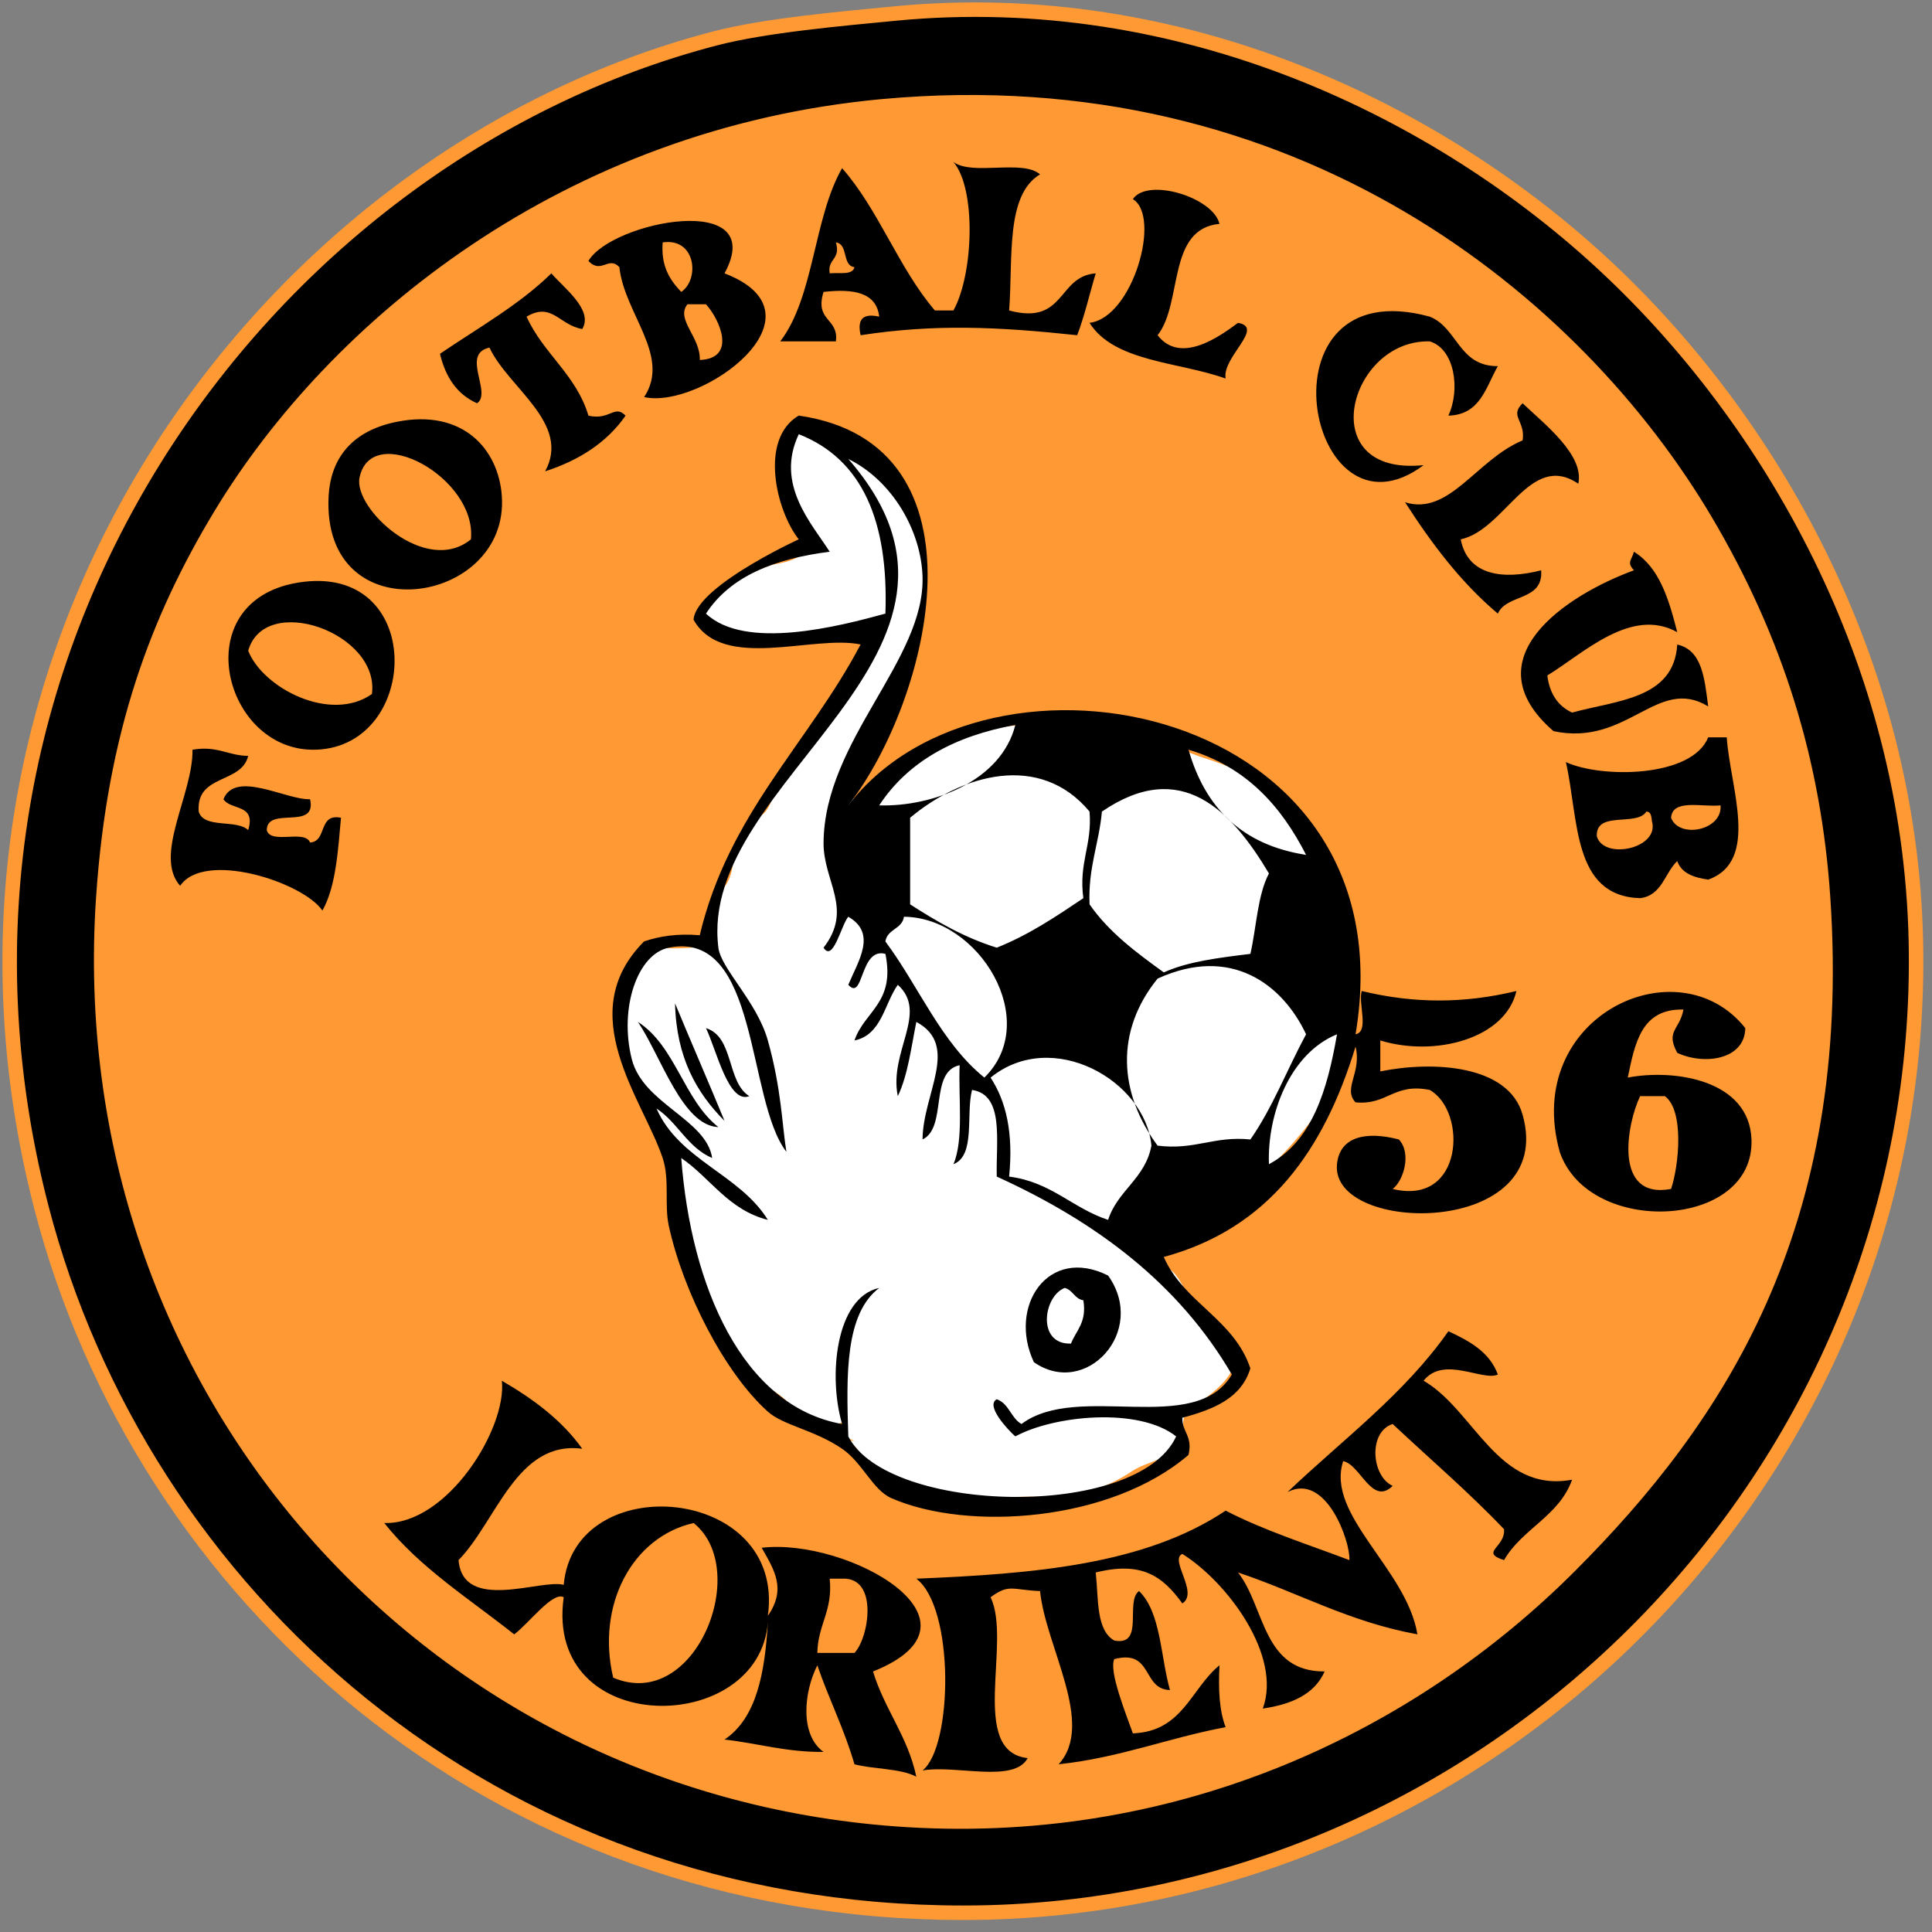
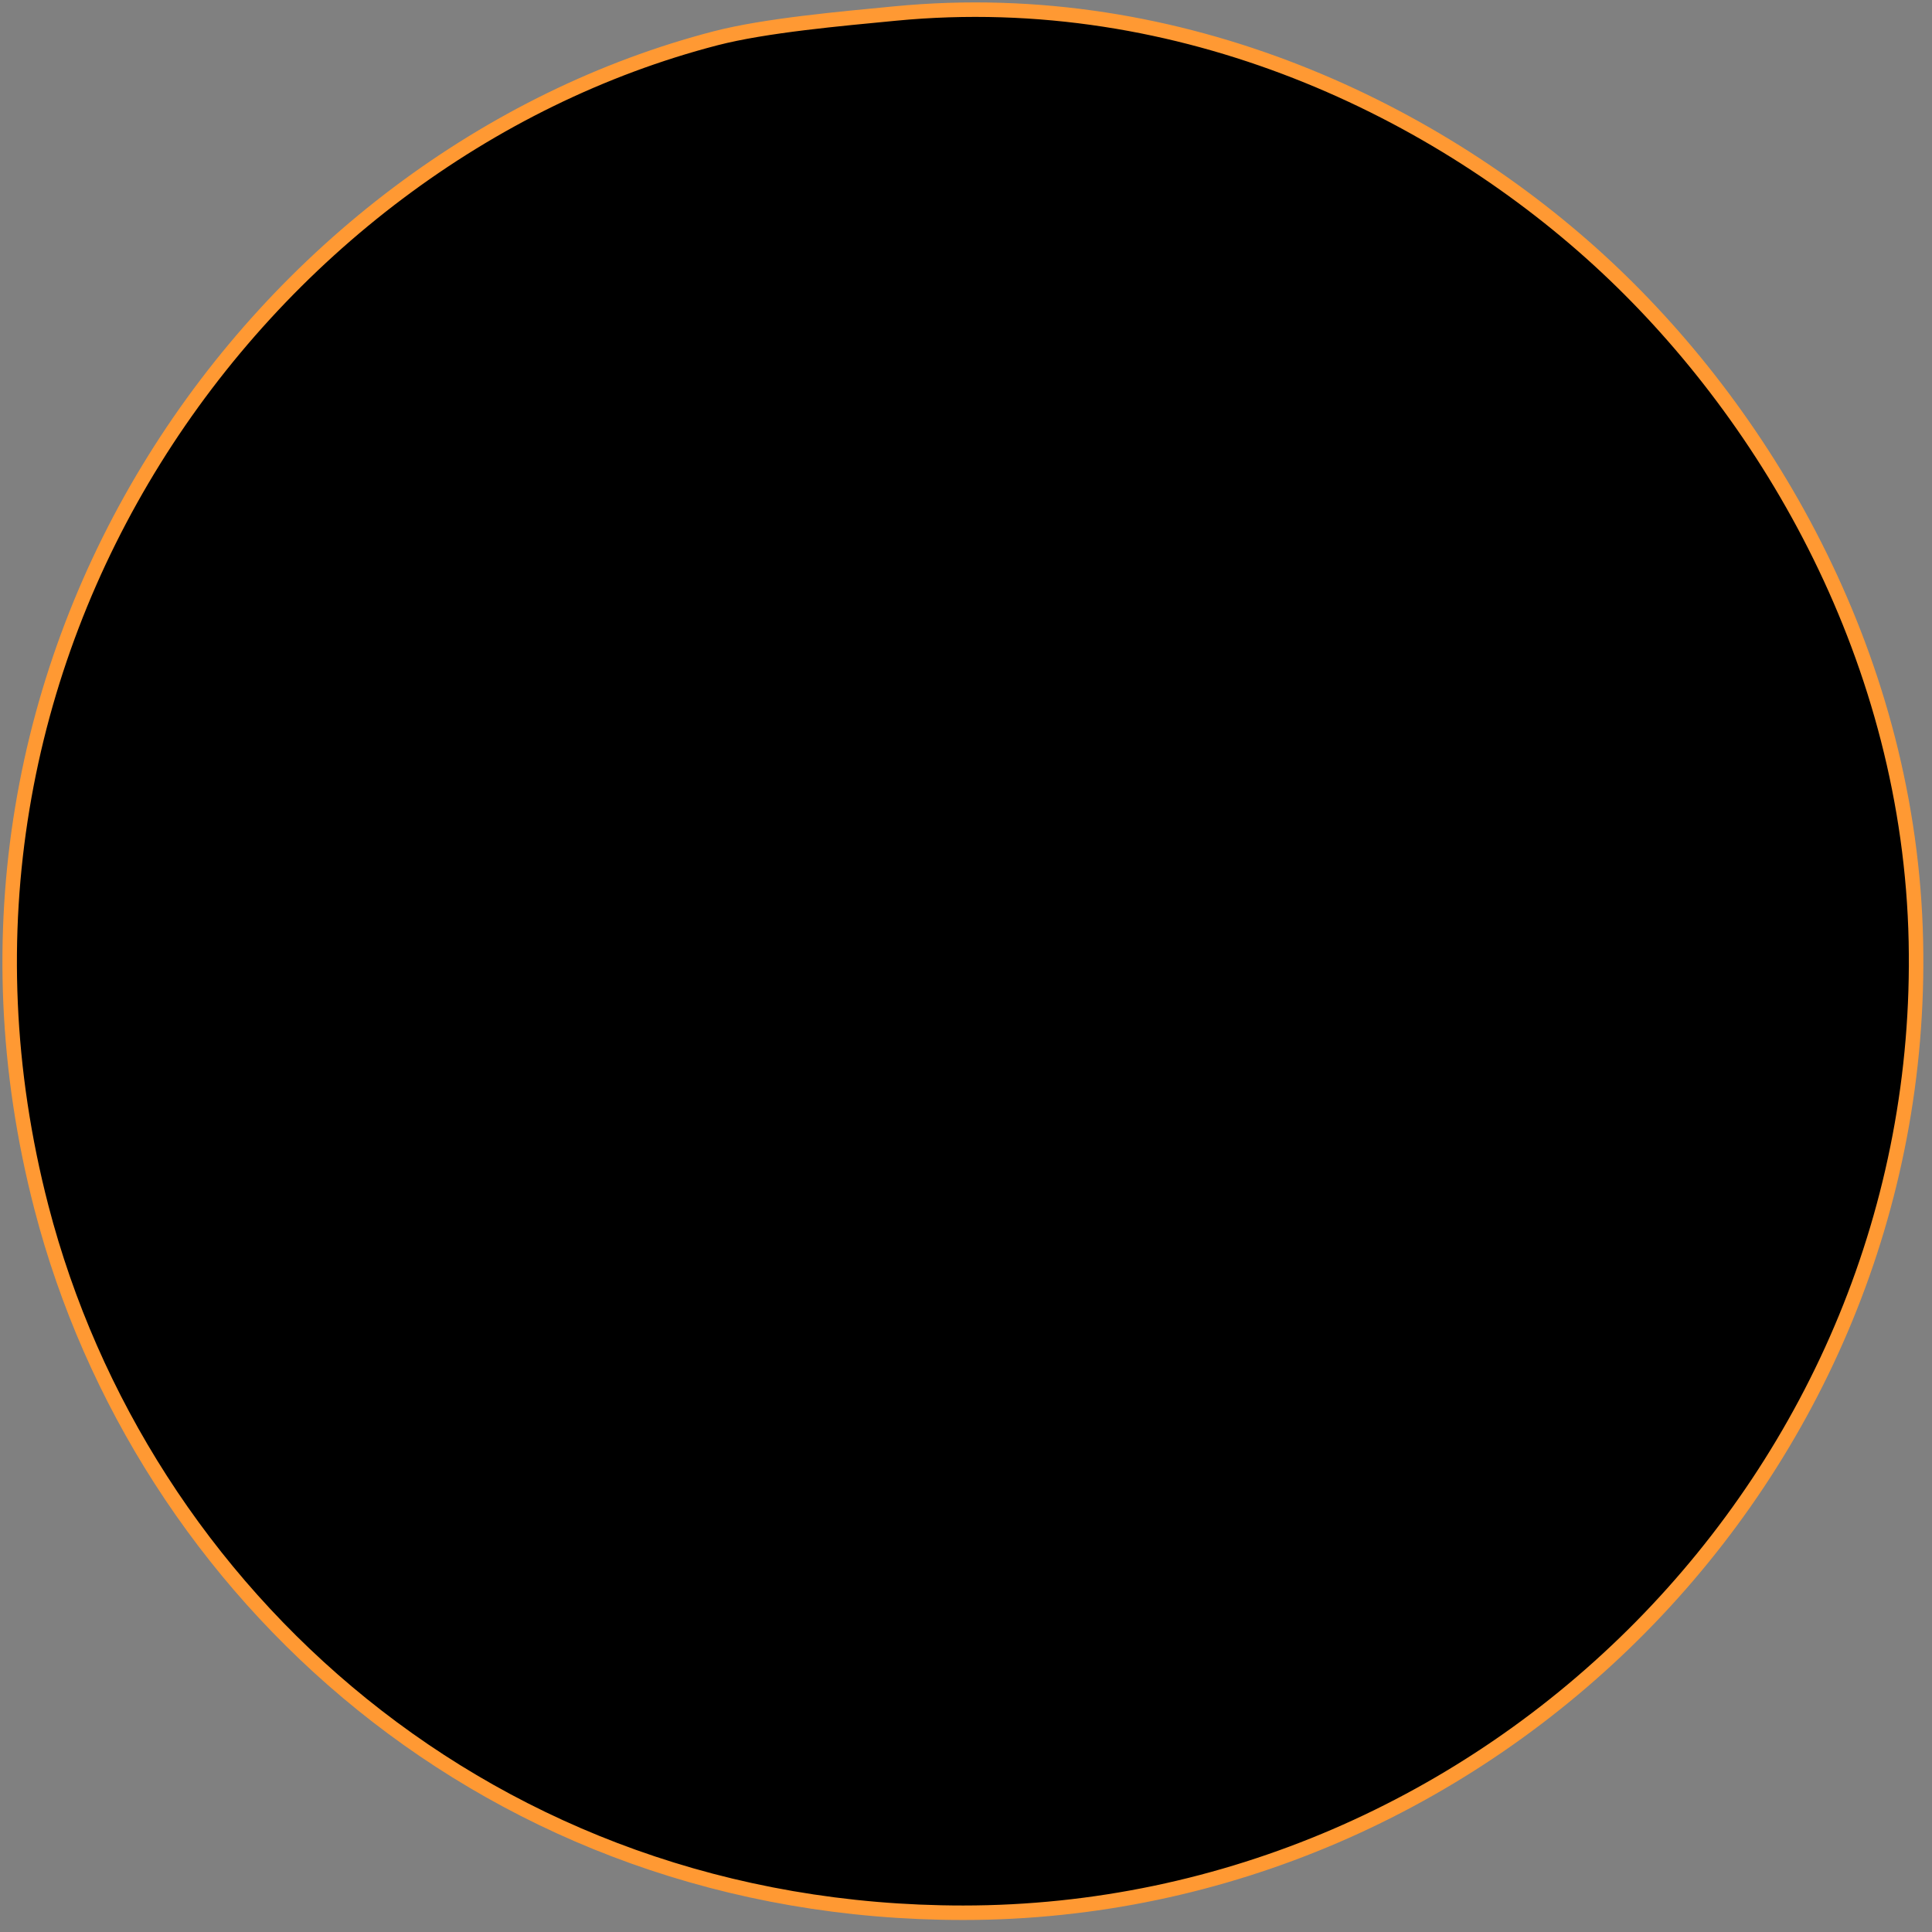
<svg xmlns="http://www.w3.org/2000/svg" width="200" height="200" viewBox="0 0 200 200">
  <rect x="0" y="0" width="200" height="200" fill="#808080" stroke="none" />
  <circle fill-rule="evenodd" clip-rule="evenodd" fill="#f93" cx="99.181" cy="99.224" r="90.459" />
-   <path fill-rule="evenodd" clip-rule="evenodd" fill="#fff" d="M73.084 64.46c-1.373-2.59 5.678-5.76 7.03-6.024 1.65-.32 3.61-.693 3.34-2.726-.155-1.177-1.416-2.548-1.72-3.877-.296-1.292-.314-2.864-.326-4.17-.013-1.61.12-2.812 1.778-3.16 3.763-.787 5.334 1.477 7.637 3.328 2.624 2.11 3.83 4.977 4.345 8.166.455 2.816.982 5.974-.108 8.73-.602 1.526-1.528 2.948-1.97 4.514-.62 2.205-1.065 4.8-2.08 6.773-.497.967-4.793 7.768-1.632 6.685.184-.063.98-1 1.316-1.206.538-.33 1.308-.533 1.72-.88 1.155-.973 1.53-2.117 2.923-2.872 2.512-1.36 5.915-2.134 8.813-2.53 1.638-.225 3.4-.25 5.042-.32 1.796-.08 5.79-.34 7.417.903-.218-.06-.25-.04-.613.03 2.942-.074 5.798 1.728 8.603 2.626 2.24.716 4.492 1.53 6.202 3.324 2.098 2.202 3.907 4.214 4.873 7.195.837 2.578 2.35 4.616 2.594 7.353.634-.158.832-.764.74-1.508.127 1.6.52 2.966.667 4.568.188 2.01-.135 3.51-.303 5.446-.296 3.4.345 5.674-1.773 8.677-2.237 3.177-4.68 6.167-7.632 8.63-2.13 1.776-4.912 2.65-7.205 4.18-.806.537-3.292 4.177-3.776 2.44-.456 1.244 1.916 2.244 2.647 3.13.905 1.1 1.162 2.07 1.753 3.32 1.24 2.618 6.182 3.806 3.815 7.2-.957 1.373-2.306 2.245-3.673 3.242-1.87 1.36-.48 2.042-1.292 3.845-.598 1.33-3.63 1.86-4.98 2.762-1.336.895-2.725 1.57-4.33 2.07-2.304.714-4.4.61-6.815.61-1.904.002-3.426.434-5.34.48-1.973.05-3.983-1.142-5.928-1.636-1.713-.435-3.538-1.42-5.036-2.362-.597-.658-1.095-1.62-1.873-2.265.186-.002.336.01.518-.012-.832-.22-3.22-1.58-.942-1.96-1.85 1.595-2.606.48-4.79-.266-.135-.97-1.95-2.67-2.894-3.032-2.137-.82-2.638-.403-3.667-2.785-.878-2.032-1.77-3.945-2.756-6-.843-1.756-1.293-3.783-1.926-5.61-.832-2.403-.288-5.36-1.418-7.5 1.84-.455-2.83-6.784-3.427-7.984-.43-.86-1.432-2.24-1.696-3.145-.24-.81.068-1.843-.018-2.685-.174-1.71-.004-2.95.12-4.626.167-2.25-1.157-3.754 1.5-4.366 1.155-.264-1.362-1.275.998-1.08.727.06 4.56.215 5.105-.27 1.438-1.276 1.076-4.43 2.358-6.02 1.28-1.587.638-3.985 1.78-5.933.548-.932 1.968-1.108 2.575-1.992 1.05-1.528.92-3.788 2.08-5.31 2.166-2.854 6.866-8.747 8.295-12.058 1.418-3.288-4.263-.234-6.564-.6-3.057-.485-10.166.667-10.73-2.72" />
  <g fill-rule="evenodd" clip-rule="evenodd">
-     <path stroke="#f93" stroke-width="1.5" stroke-miterlimit="10" d="M92.664 1.4c29.77-2.874 56.407 10.13 73.647 26.257 16.846 15.755 31.412 40.734 32.022 69.806 1.157 55.172-44.21 100.544-98.624 100.544-48.998 0-85.09-33.152-95.42-73.007C-10.553 67.762 26.99 16.173 74.09 3.96 79.23 2.63 87.064 1.94 92.664 1.4zM22.858 53.274c-6.552 10.83-11.03 22.72-12.168 39.705-3.393 50.62 33.83 92.426 83.255 95.42 28.308 1.718 52.323-10.055 68.525-26.256 15.304-15.304 28.536-35.176 26.257-69.165-.94-14.03-4.838-26.674-12.17-39.067-13.31-22.502-42.464-46.835-85.173-42.908-32.78 3.016-56.747 22.806-68.526 42.27z" />
+     <path stroke="#f93" stroke-width="1.5" stroke-miterlimit="10" d="M92.664 1.4c29.77-2.874 56.407 10.13 73.647 26.257 16.846 15.755 31.412 40.734 32.022 69.806 1.157 55.172-44.21 100.544-98.624 100.544-48.998 0-85.09-33.152-95.42-73.007C-10.553 67.762 26.99 16.173 74.09 3.96 79.23 2.63 87.064 1.94 92.664 1.4zM22.858 53.274z" />
    <path d="M98.7 16.77c1.964 1.452 7.137-.305 8.966 1.28-3.61 2.156-2.784 8.745-3.202 14.09 5.85 1.58 4.986-3.552 8.965-3.842-.643 2.133-1.15 4.4-1.92 6.404-8.227-.88-14.756-1.178-22.416 0-.383-1.665.257-2.305 1.922-1.92-.276-2.5-2.63-2.92-5.764-2.563-.944 3.077 1.596 2.67 1.28 5.122H80.77c3.52-4.59 3.444-12.778 6.403-17.932 3.797 4.314 5.86 10.363 9.606 14.73h1.92c2.09-3.78 2.37-12.6 0-15.37zM85.892 28.297c.958-.11 2.363.23 2.562-.64-1.318-.177-.603-2.387-1.92-2.562.528 1.81-.905 1.66-.642 3.202zM126.238 23.174c-5.457.52-3.77 8.186-6.404 11.528 2.395 3.09 6.49.07 8.326-1.28 2.808.482-1.676 3.55-1.282 5.763-4.873-1.744-11.532-1.703-14.09-5.764 4.474-.534 7.458-11.027 4.484-12.808 1.532-2.268 8.333-.183 8.966 2.562zM75.004 28.297c11.118 4.277-2.427 14.122-8.325 12.808 2.814-4.256-2.048-8.617-2.562-13.45-1.133-1.2-1.87.763-3.203-.64 2.41-4.12 18.743-7.294 14.09 1.282zM70.52 30.22c1.932-1.298 1.523-5.634-1.92-5.124-.19 2.537.783 3.913 1.92 5.123zm1.923 7.043c3.844-.144 2.09-4.172.64-5.764h-1.92c-1.25 1.57 1.364 3.377 1.28 5.763zM57.074 28.297c1.304 1.522 4.387 3.785 3.2 5.764-2.387-.406-3.14-2.832-5.763-1.28 1.726 3.827 5.124 5.978 6.405 10.247 2.215.52 2.704-1.196 3.842 0-1.925 2.77-4.78 4.614-8.325 5.764 2.702-4.965-3.785-8.602-5.764-12.808-2.99.648.297 4.66-1.28 5.764-2.072-.916-3.27-2.708-3.843-5.123 3.937-2.68 8.185-5.05 11.53-8.326zM155.057 37.903c-1.247 2.17-1.797 5.035-5.122 5.124 1.265-2.732.65-6.904-1.922-7.686-8.392-.244-12.172 14.01-.64 12.81-12.097 9.05-17.57-20.354.64-15.37 2.896 1.16 2.97 5.14 7.044 5.123zM157.62 41.746c2.25 2.144 6.416 5.365 5.763 8.326-4.996-3.38-7.52 4.74-12.17 5.763.736 3.77 4.405 4.205 8.327 3.203.246 3.234-3.574 2.403-4.483 4.483-3.825-3.22-6.848-7.24-9.605-11.527 4.574 1.44 7.393-4.423 12.168-6.404.32-2.016-1.397-2.505 0-3.844zM41.063 43.667c6.827-1.372 10.545 2.812 10.887 7.685.794 11.35-18.69 14.35-17.932 0 .183-3.456 1.993-6.67 7.045-7.685zM37.22 49.43c-.674 3.193 6.84 10.232 11.528 6.405.645-6.388-10.277-12.325-11.528-6.404zM169.146 57.116c2.637 1.632 3.615 4.923 4.482 8.326-4.772-2.655-9.713 2.204-13.448 4.483.233 1.9 1.11 3.16 2.56 3.842 4.695-1.284 10.54-1.416 10.89-7.044 2.613.587 2.824 3.578 3.202 6.403-5.256-3.207-8.343 4.197-16.013 2.562-8.65-7.484 1.282-14.07 8.326-16.65-.77-.84-.25-1.008 0-1.922zM30.816 60.318c13.27-2.206 12.816 16.903 1.92 17.29-9.566.342-13.618-15.345-1.92-17.29zm-5.123 7.044c1.505 3.856 8.517 7.506 12.808 4.483.846-6.34-11.08-10.55-12.807-4.483zM176.832 76.328h1.92c.337 5.165 3.466 12.798-1.92 14.73-1.495-.215-2.76-.656-3.203-1.92-1.314 1.246-1.566 3.558-3.844 3.84-7.043-.214-6.334-8.18-7.685-14.088 3.673 1.698 13.06 1.62 14.732-2.562zm-3.844 8.326c.818 2.2 5.33 1.323 5.124-1.282-1.936.2-4.98-.71-5.124 1.282zm-7.685 1.92c.695 2.417 6.155 1.338 5.765-1.28-.143-.497-.017-1.263-.64-1.28-.978 1.585-5.26-.136-5.125 2.56zM19.93 77.61c2.575-.442 3.655.613 5.763.64-.702 2.927-5.412 1.846-5.123 5.764.534 1.813 3.935.76 5.123 1.92.837-2.757-1.817-2.024-2.562-3.2 1.242-3.055 6.502.095 8.967 0 .748 3.308-4.453.67-4.483 3.2.4 1.522 3.942-.1 4.483 1.282 1.806-.116.798-3.044 3.202-2.562-.318 3.525-.54 7.144-1.922 9.606-2.042-2.965-12.246-6.238-14.73-2.562-2.795-3.147 1.35-9.495 1.28-14.09zM180.673 106.43c-.057 3.294-4.28 3.857-7.044 2.56-1.24-2.296.246-2.346.64-4.482-4.384-.114-5.023 3.515-5.764 7.044 4.838-.928 12.58.237 12.808 6.404.345 9.3-16.863 10.104-19.853 1.28-3.892-14.016 12.256-21.567 19.213-12.807zm-7.685 16.65c.818-2.422 1.382-8.114-.64-9.607h-2.563c-1.364 2.816-2.838 10.74 3.203 9.606zM69.88 103.867c1.688 4.075 3.44 8.086 5.124 12.167-2.877-2.886-4.99-6.535-5.123-12.167zM66.04 105.788c3.896 2.508 4.74 8.067 8.325 10.887-3.72-.13-5.923-7.307-8.325-10.887zM73.084 106.43c2.924.916 2.117 5.567 4.483 7.043-2.14.836-3.38-4.717-4.483-7.044zM114.71 132.045c4.11 5.74-2.288 12.73-7.684 8.966-2.716-5.796 1.49-12.083 7.685-8.965zm-3.842 7.044c.536-1.386 1.658-2.186 1.28-4.483-.913-.153-1.08-1.055-1.92-1.28-2.22.82-2.94 5.88.64 5.762zM155.057 142.292c-1.558.727-5.62-1.99-7.685.64 5.27 3.06 7.67 11.664 15.37 10.247-1.344 3.78-5.173 5.073-7.045 8.324-2.566-.823.176-1.324 0-3.202-3.643-3.828-7.673-7.27-11.527-10.888-2.548.814-2.218 5.403 0 6.405-2.15 2.105-3.324-2.195-5.123-2.563-1.835 5.58 6.554 11.136 7.685 17.93-7.05-1.275-12.33-4.32-18.57-6.402 2.81 3.592 2.525 10.28 8.964 10.246-1.046 2.37-3.428 3.404-6.403 3.843 2.014-5.466-3.654-13.088-8.327-16.01-1.38.594 1.737 4.01 0 5.124-2.07-2.872-4.254-4.38-8.966-3.202.297 2.692.013 5.964 1.922 7.044 3.177.613 1.076-4.05 2.562-5.123 2.274 2.21 2.213 6.753 3.202 10.246-2.92-.07-1.73-4.247-5.764-3.202-.582 1.254 1.19 5.62 1.922 7.686 5.16-.175 6.02-4.654 8.966-7.045-.126 2.475-.022 4.72.64 6.405-5.936 1.11-10.928 3.16-17.29 3.843 3.822-4.186-1.348-12.156-1.922-17.93-2.89-.117-3.198-.787-5.123.64 2.226 4.604-2.316 15.977 3.842 16.65-1.42 2.635-7.435.675-10.886 1.28 3.13-2.466 3.342-16.817-.64-19.854 12.166-.5 23.63-1.44 32.02-7.045 3.935 2.044 8.475 3.482 12.81 5.123.113-1.923-2.42-9.104-6.404-7.045 5.687-5.414 12.078-10.123 16.652-16.65 2.182 1.016 4.26 2.14 5.12 4.484zM51.95 142.932c3.24 1.884 6.192 4.055 8.325 7.044-6.784-.902-8.885 7.526-12.808 11.528.475 5.466 8.586 1.906 10.888 2.562 1.082-12.14 23.018-10.312 21.133 3.202 1.952-2.81.65-4.76-.64-7.044 8.924-1.048 24.424 7.643 11.527 12.808 1.195 3.93 3.58 6.667 4.483 10.888-1.69-.873-4.366-.757-6.404-1.28-1.052-3.646-2.65-6.744-3.843-10.248-1.43 2.833-1.803 7.217.642 8.966-3.878.037-6.793-.893-10.248-1.28 3.322-2.23 4.184-6.918 4.483-12.17-.838 11.855-23.18 12.096-21.133-2.56-1.113-.653-3.642 2.738-5.124 3.842-4.642-3.684-9.766-6.886-13.45-11.527 6.534.19 12.713-9.828 12.17-14.73zm11.528 30.74c8.493 3.623 14.354-11.186 8.326-16.01-6.37 1.445-10.1 8.51-8.326 16.01zm21.133-2.562h3.844c1.513-1.583 2.508-7.88-1.28-7.686H85.89c.346 3.336-1.23 4.75-1.28 7.686zM87.813 83.373C102.25 64.5 146.07 72.91 140.327 107.068c1.433-.274.26-3.155.64-4.48 5.422 1.31 10.59 1.31 16.012 0-1.125 4.927-8.406 6.864-14.09 5.12v3.204c5.38-1.1 13.267-.722 14.73 4.483 3.583 12.752-19.927 12.45-19.214 5.122.28-2.877 3.02-3.44 6.403-2.562 1.34 1.417.5 4.266-.64 5.124 7.345 1.807 7.75-8.016 3.842-10.247-3.746-.758-4.374 1.604-7.686 1.28-1.348-1.425.675-3.09 0-5.764-3.242 10.632-8.93 18.82-19.852 21.772 2.083 4.747 7.25 6.412 8.965 11.527-.934 3.124-3.855 4.26-7.047 5.123-.013 1.51 1.104 1.886.642 3.842-8.065 6.922-22.833 7.93-30.74 4.483-1.965-.856-2.997-3.676-5.124-5.124-2.906-1.98-6.07-2.395-7.685-3.842-4.47-4.01-8.742-12.363-10.246-19.213-.485-2.205.11-4.79-.64-7.045-2.017-6.047-9.386-14.932-1.923-22.415 1.596-.54 3.43-.838 5.764-.64 2.985-12.6 11.277-19.89 16.65-30.1-4.9-1.036-14.272 2.827-17.29-2.562.232-3.688 12.495-9.05 10.887-8.325-2.355-2.983-4.108-10.4 0-12.808 20.245 2.912 13.603 29.507 5.126 40.348zm17.29-8.326c-6.322 1.148-11.13 3.812-14.088 8.325 5.455.165 12.628-2.468 14.09-8.325zm-10.886 9.607v8.966c2.732 1.75 5.547 3.42 8.966 4.483 3.357-1.34 6.156-3.238 8.966-5.124-.502-3.705.93-5.476.64-8.967-5.14-6.17-13.198-3.854-18.573.64zm-8.325-27.538c-5.69.715-10.284 2.525-12.808 6.405 4.066 3.838 13.78 1.313 18.572 0 .344-9.525-2.37-15.987-8.966-18.572-2.47 5.182 1.33 9.237 3.202 12.168zM74.364 98.103c.28 2.208 4 5.59 5.123 9.605 1.41 5.033 1.46 8.674 1.92 11.528-4.15-5.368-2.8-23.003-12.166-21.133-3.266.652-5.164 6.273-3.842 11.527 1.17 4.65 7.72 6.226 8.326 10.247-2.55-1.08-3.57-3.69-5.764-5.123 2.345 5.34 8.588 6.78 11.527 11.527-4.093-1.028-5.924-4.322-8.966-6.403 1 13.304 6.328 25.692 16.652 27.537-1.438-4.86-.714-13.087 3.843-14.088-3.53 2.66-3.416 8.965-3.202 15.37 4.087 8.03 29.95 8.676 33.94 0-3.856-3.047-12.62-2.19-16.65 0-.822-.723-3.118-3.218-1.92-3.843 1.27.437 1.465 1.95 2.56 2.56 5.846-4.39 17.932 1.344 21.775-5.12-5.507-9.44-14.064-15.824-24.337-20.494-.088-3.754.79-8.475-2.56-8.967-.65 2.553.382 6.786-1.922 7.684 1.08-2.547.503-6.755.64-10.246-3.175.67-1.24 6.445-3.84 7.686.027-4.74 3.898-9.726-.642-12.167-.54 2.66-.878 5.523-1.92 7.684-.945-4.603 3.207-8.638 0-11.527-1.416 2-1.66 5.174-4.484 5.763 1.016-3.04 4.244-3.868 3.202-8.965-2.668-.71-2.234 4.975-3.842 3.202 1.02-2.454 3-5.325 0-7.044-.72.826-1.573 4.763-2.562 3.202 3.118-4.035-.037-6.85 0-10.887.097-10.595 10.522-18.876 10.247-27.538-.15-4.717-3.097-9.91-7.685-12.168 17.607 20.16-15.673 33.133-13.448 50.59zM93.577 94.9c-.19 1.307-1.733 1.257-1.92 2.563 3.463 4.647 5.758 10.464 10.245 14.088 5.96-5.84-.505-16.58-8.325-16.65zm20.493-10.886c-.302 3.328-1.443 5.814-1.28 9.606 2.013 2.896 4.836 4.982 7.686 7.044 2.494-1.133 5.733-1.523 8.965-1.92.63-2.79.74-6.093 1.92-8.326-3.894-6.535-9.09-12.01-17.29-6.404zm21.134 4.483c-2.594-5.09-6.234-9.135-12.168-10.888 1.707 5.977 5.51 9.86 12.168 10.887zm-32.66 23.054c1.607 2.448 2.376 5.736 1.92 10.25 4.36.55 6.55 3.268 10.247 4.48.99-3.066 3.847-4.266 4.484-7.685-.615-6.716-10.25-12.232-16.65-7.044zm17.29 7.046c3.9.483 5.808-1.023 9.606-.64 2.286-3.265 3.816-7.285 5.764-10.89-2.44-5.18-7.787-9.237-15.37-5.762-4.407 5.426-4.044 11.836 0 17.292zm11.526 1.92c4.45-2.38 6.042-7.62 7.046-13.448-4.89 2-7.24 8.292-7.046 13.45z" />
  </g>
</svg>